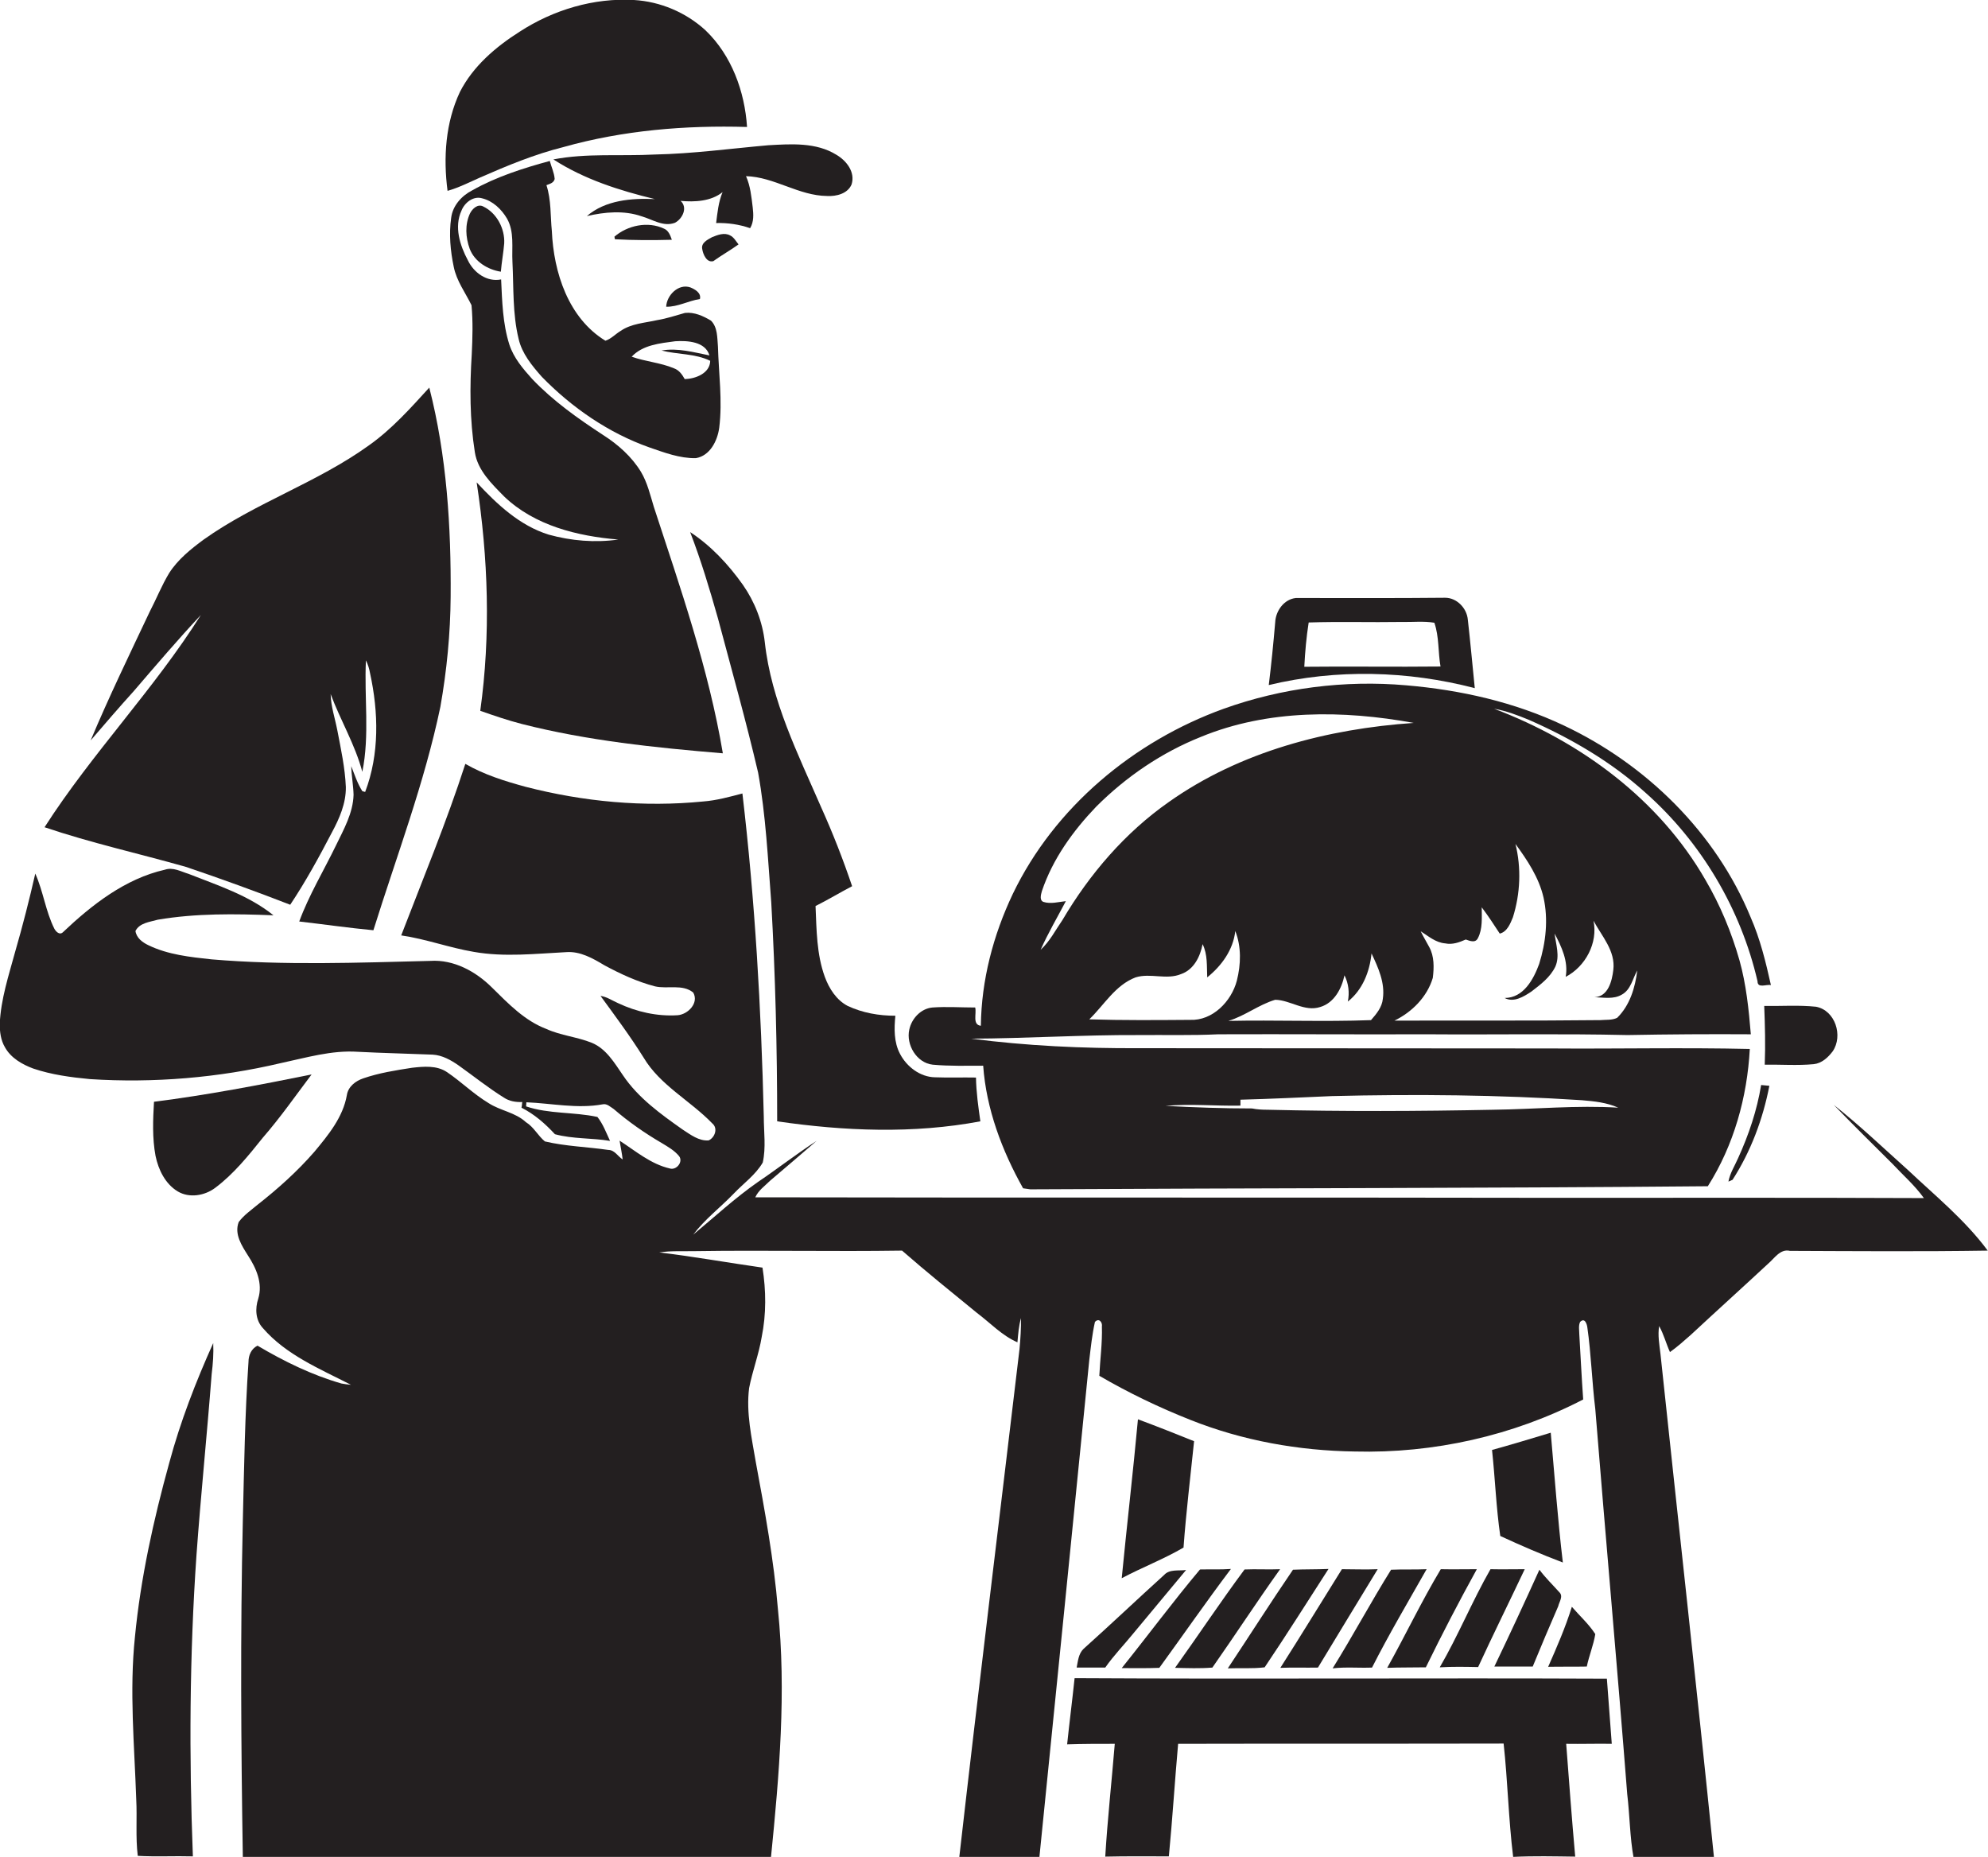
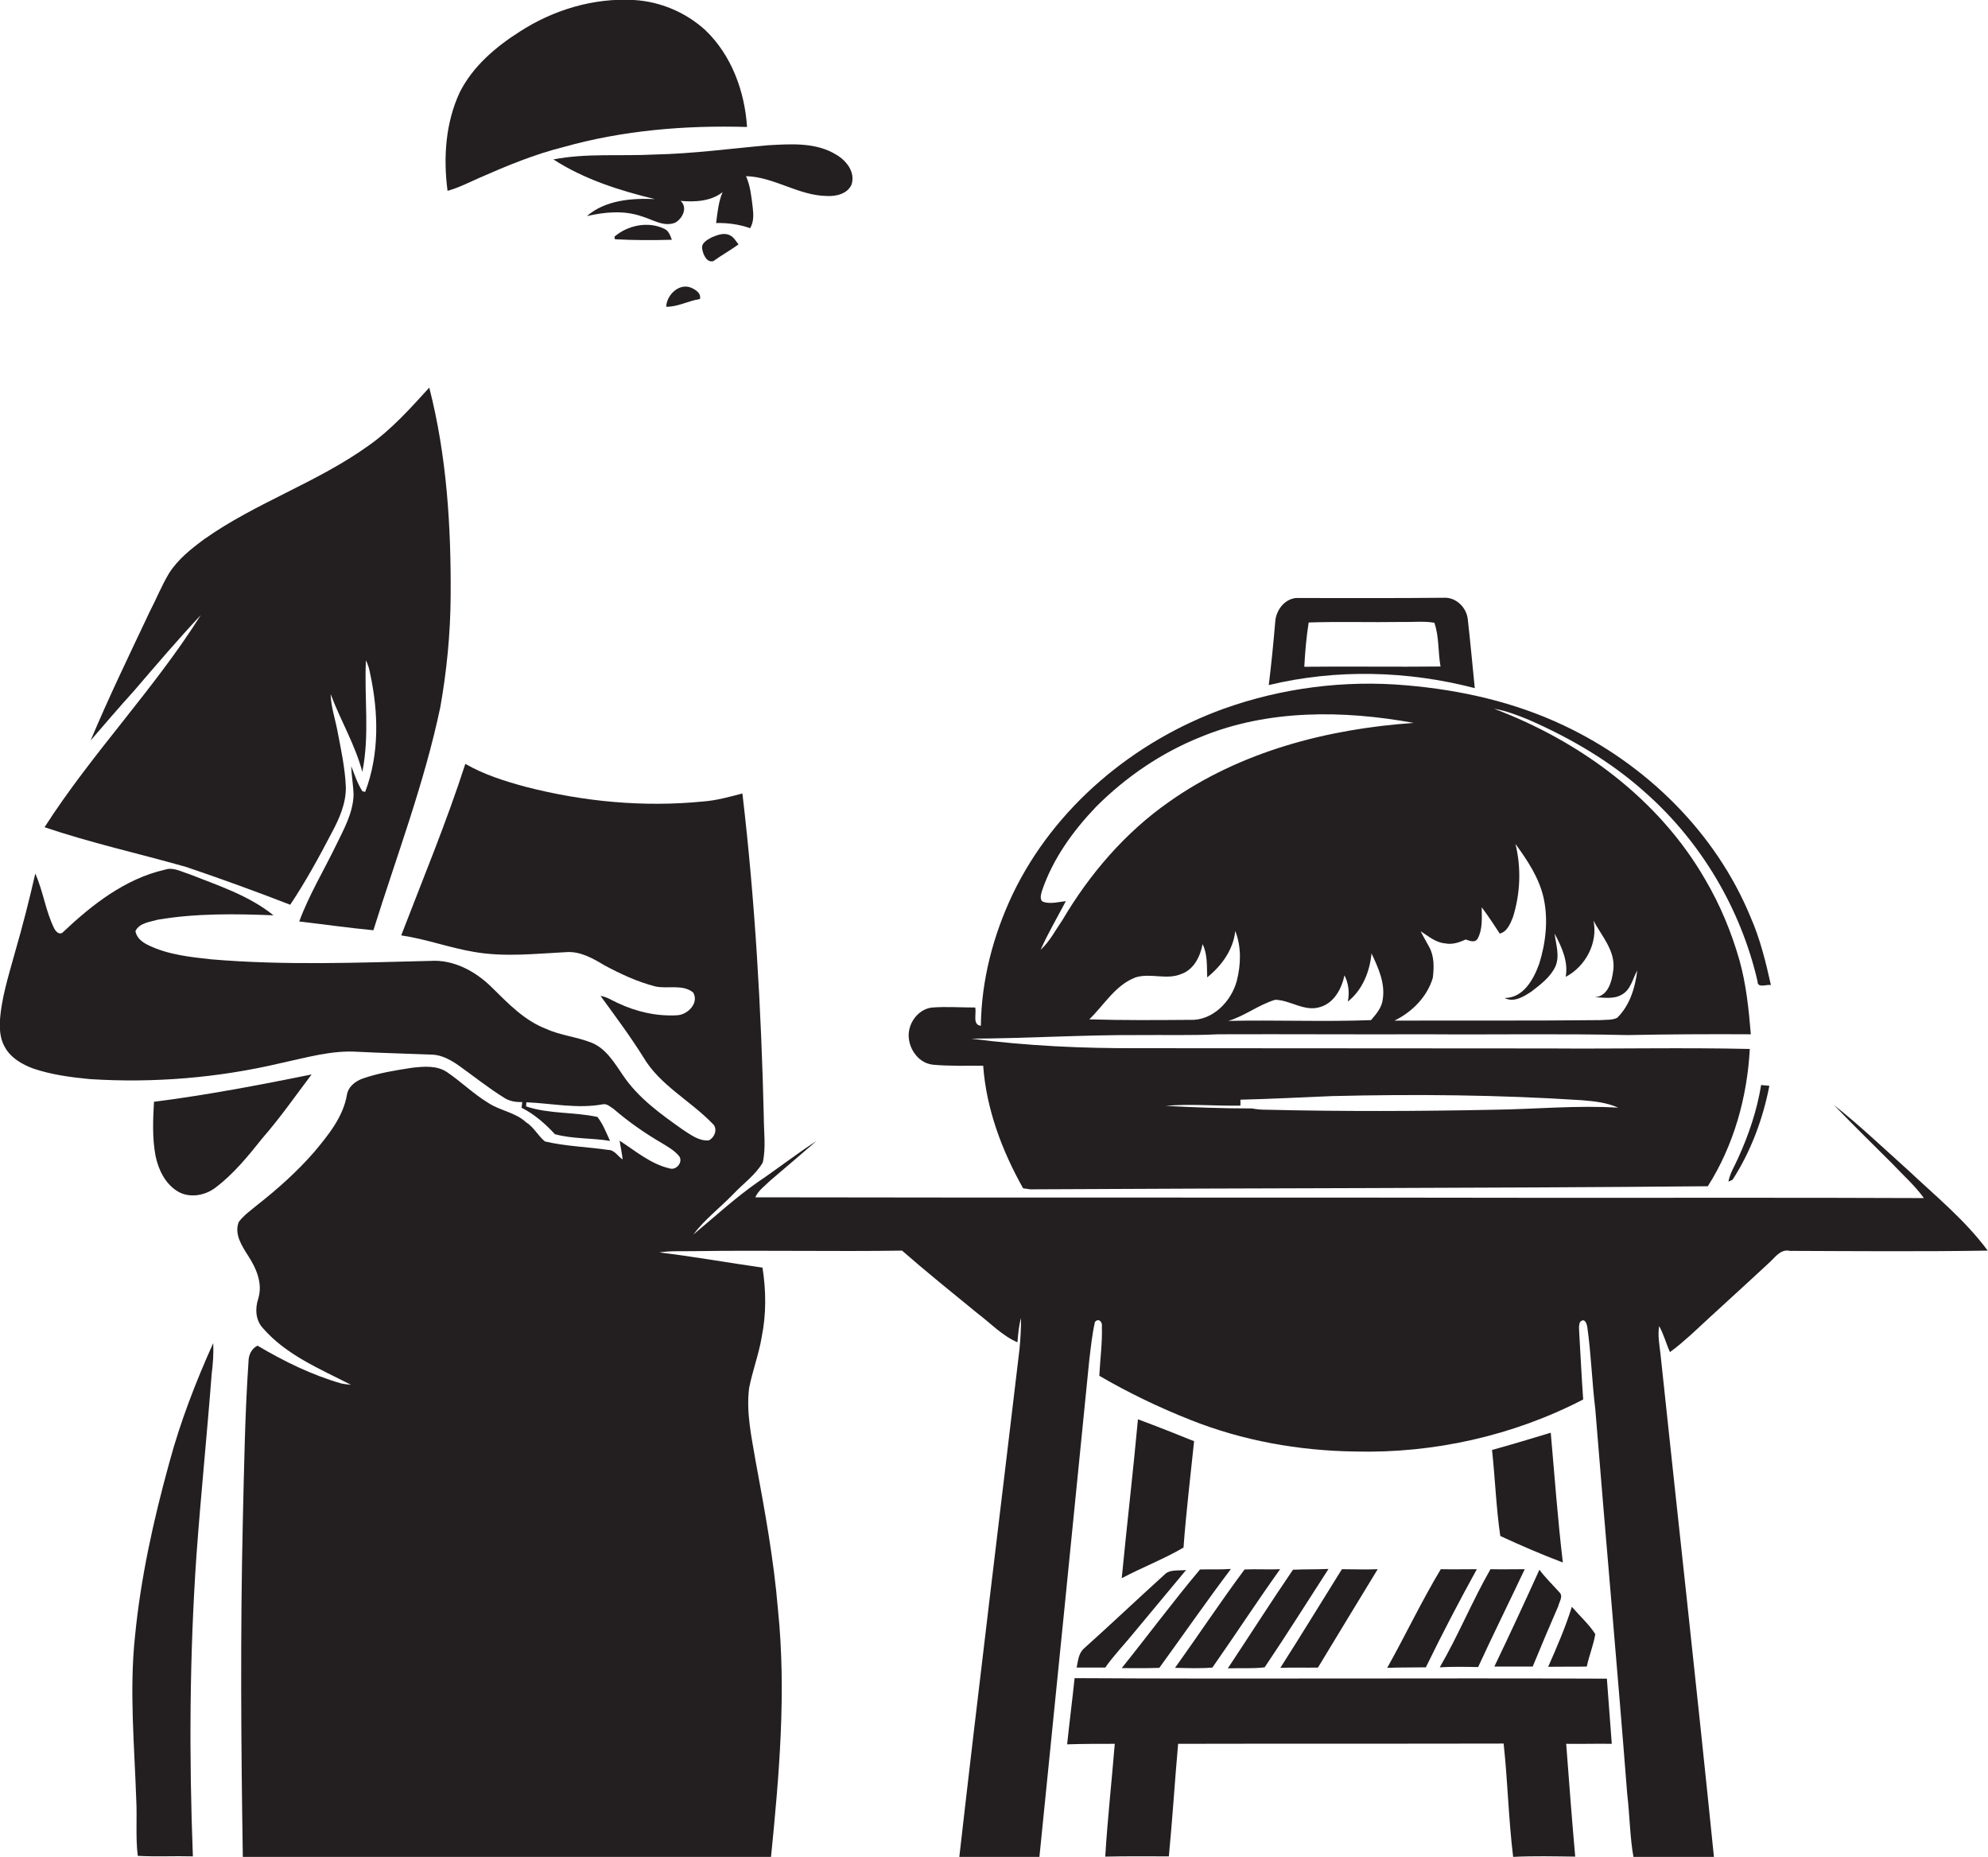
<svg xmlns="http://www.w3.org/2000/svg" version="1.1" id="Layer_1" x="0px" y="0px" viewBox="0 0 772 721" enable-background="new 0 0 772 721" xml:space="preserve">
  <g>
    <path fill="#231F20" d="M186.5,68.9c10.5-4.6,21.1-9,32.3-11.8c23.1-6.5,47.3-8.5,71.3-7.8c-0.9-13.8-6-27.8-16.1-37.5   c-7.6-7-17.6-11.2-27.8-11.8c-15.6-0.9-31.3,3.8-44.4,12.3c-9.3,5.9-18.1,13.4-23.2,23.4c-5.6,11.9-6.5,25.5-4.8,38.4   C178.1,72.9,182.2,70.8,186.5,68.9z" />
    <path fill="#231F20" d="M214.9,61.9c11.9,7.7,25.7,12.1,39.4,15.4c-9.1-0.4-19.2,0.4-26.4,6.6c7-1.6,14.4-2.3,21.3,0.1   c4.2,1.2,8.4,4.2,12.9,2.5c2.9-1.5,5.1-5.9,2.2-8.5c5.5,0.5,11.8,0.2,16.3-3.4c-1.6,3.8-2,8-2.5,12c4.5-0.1,8.9,0.5,13.2,2   c1.5-2.5,1.3-5.4,1-8.1c-0.5-4.1-0.9-8.3-2.6-12.1c11,0.3,20.4,7.6,31.5,7.7c3.6,0.2,8-0.9,9.5-4.5c1.5-4.8-2-9.2-5.9-11.5   c-7.9-4.9-17.6-4.2-26.5-3.7c-14.7,1.3-29.4,3.3-44.1,3.6C241,60.7,227.8,59.4,214.9,61.9z" />
-     <path fill="#231F20" d="M202.6,281.1c25.5,6.5,51.8,9.2,78.1,11.4c-5.5-32.8-16.5-64.2-26.8-95.7c-1.4-4.6-2.5-9.4-5-13.6   c-3.6-5.9-8.9-10.6-14.7-14.3c-9.8-6.4-19.4-13.2-27.5-21.7c-3.6-4-7.2-8.2-8.9-13.4c-2.6-8.2-2.8-16.8-3.2-25.3   c-5.5,1.1-10.6-2.6-12.9-7.4c-3.1-5.8-5.4-13-2.5-19.3c1.2-3.1,4.6-5.8,8-4.8c4.2,1,7.6,4.3,9.7,7.9c2.9,5.1,1.8,11.2,2.1,16.8   c0.5,10,0,20.1,2.4,29.9c1.3,5.7,5.2,10.4,9,14.7c11.7,12,25.9,21.8,41.7,27.4c5.8,2,11.8,4.3,18.1,4.2c5.5-0.9,8.4-6.7,9.1-11.8   c1.3-10.5-0.2-21-0.5-31.6c-0.3-3.4-0.1-7.4-2.7-10c-3-1.8-6.5-3.4-10.1-3c-3.6,1-7.1,2.2-10.8,2.8c-4.8,1.1-10,1.3-14.2,4.2   c-2,1.2-3.7,3.1-5.9,3.8c-14.4-8.8-20.1-26.5-20.8-42.6c-0.6-5.9-0.2-12-2.1-17.8c1.2-0.5,2.8-0.8,3.2-2.4c-0.2-2.5-1.3-4.7-1.9-7   c-10.3,2.8-20.7,6.1-30.1,11.4c-4.1,2.1-7.6,5.9-8.2,10.7c-0.9,6.3-0.3,12.8,1,19c1.1,5.5,4.5,10,6.9,14.9c0.6,6.3,0.4,12.7,0.1,19   c-0.8,12.7-0.8,25.5,1.2,38.1c1.1,7.1,6.6,12.3,11.4,17.2c11.8,11.3,28.5,15.4,44.3,16.7c-9,1.3-18.3,0.5-27-1.9   c-11.3-3.5-20.1-11.8-28-20.3c4.5,29.3,5.5,59.3,1.4,88.7C191.9,277.9,197.2,279.7,202.6,281.1z M262.2,132.5   c4.8-0.3,11.7,0.1,13.3,5.5c-6.1-1.2-12.3-3-18.6-1.9c6.2,1.6,13,1.1,18.9,4c-0.1,4.9-5.8,7-9.9,7.1c-1-1.8-2.2-3.5-4.2-4.2   c-5.2-2.2-11.1-2.6-16.4-4.5C249.6,133.9,256.3,133.3,262.2,132.5z" />
-     <path fill="#231F20" d="M187.7,80.2c-2.2-1.2-4.3,0.9-5.2,2.7c-2,4.3-1.7,9.3-0.1,13.7c1.9,5,7,8.1,12.1,8.9c0.3-3.7,1-7.3,1.3-11   C196.1,88.8,192.9,82.7,187.7,80.2z" />
    <path fill="#231F20" d="M257.9,88.8c-6.3-3-14.2-1.3-19.3,3.1c0,0.3,0.2,0.7,0.2,1c7.3,0.4,14.7,0.4,22.1,0.2   C260.3,91.4,259.6,89.5,257.9,88.8z" />
    <path fill="#231F20" d="M277,101.4c3.2-2.3,6.6-4.2,9.8-6.5c-1-1.2-1.8-2.8-3.3-3.5c-2.2-1.2-4.8-0.2-7,0.7c-1.8,1-4.3,2.2-3.8,4.6   C273,98.7,274.4,102.1,277,101.4z" />
    <path fill="#231F20" d="M268.1,111.6c-4.6-1.6-9.2,3-9.4,7.5c4.5,0.1,8.6-2.3,13.1-3C272.4,113.7,269.8,112.3,268.1,111.6z" />
    <path fill="#231F20" d="M72.2,336.6c13.6,4.6,27.1,9.5,40.5,14.7c6-9,11.2-18.5,16.2-28.1c2.9-5.4,5.5-11.3,5.4-17.6   c-0.3-7.4-1.9-14.7-3.3-22c-0.9-4.7-2.5-9.3-2.6-14.1c3.8,10.2,9.5,19.6,12.3,30.2c2.9-14.3,0.7-28.9,1.4-43.3   c0.8,1.6,1.3,3.3,1.6,5c3.3,15.1,3.7,31.4-1.9,46.1c-0.3-0.1-0.8-0.2-1.1-0.3c-1.9-3-3-6.4-4.3-9.7c0.1,3.7,0.8,7.4,0.9,11.1   c-0.2,7.1-3.8,13.4-6.8,19.6c-4.8,9.9-10.5,19.3-14.3,29.6c9.6,1.1,19.2,2.5,28.8,3.4c9-28.8,19.8-57.1,26-86.7   c2.5-14.1,3.9-28.5,4-42.8c0.2-27.2-1.5-54.7-8.3-81.2c-7.3,8-14.5,16.1-23.4,22.4c-20.1,14.5-44.1,22.3-64.2,36.6   c-5,3.7-10,7.7-13.4,13c-2.9,4.8-5,10.1-7.6,15.1c-7.8,16.5-15.8,33-22.9,49.9c5.5-6.4,11-12.8,16.7-19.1c8.6-10,17.1-20,26.1-29.6   c-18.2,28.9-42.3,53.7-60.7,82.4C35.3,327.3,53.9,331.4,72.2,336.6z" />
-     <path fill="#231F20" d="M329.2,390.6c-4.4-2.3-7.2-6.7-8.9-11.3c-3.2-8.8-3.2-18.2-3.6-27.5c4.8-2.4,9.4-5.2,14.2-7.7   c-3.5-10.4-7.5-20.6-12-30.6c-9-20.7-19.4-41.4-21.9-64.1c-0.9-8-3.9-15.7-8.5-22.3c-5.6-7.9-12.4-15.2-20.5-20.5   c4.2,10.9,7.6,22.2,10.8,33.5c5.3,19.9,10.9,39.8,15.6,59.9c3,16.6,3.8,33.5,5.1,50.4c1.6,28.3,2.3,56.7,2.3,85   c26.1,3.8,52.9,4.9,78.9,0c-0.8-5.7-1.6-11.3-1.7-17c-5.3-0.1-10.6,0.1-15.9-0.1c-5.8-0.1-11-4.1-13.6-9.1   c-2.4-4.5-2.3-9.9-1.8-14.8C341.3,394.4,335,393.3,329.2,390.6z" />
    <path fill="#231F20" d="M572.7,267.2c-0.9-8.9-1.7-17.8-2.7-26.6c-0.4-4.5-4.3-8.5-8.8-8.5c-19.3,0.2-38.7,0.1-58,0.1   c-4.6,0.5-7.8,5-8,9.4c-0.7,8.2-1.5,16.3-2.5,24.4C518.9,259.7,546.7,260.4,572.7,267.2z M506.5,258.9c0.3-5.8,0.8-11.5,1.7-17.2   c12-0.4,24,0,36-0.2c4.3,0.1,8.6-0.4,12.8,0.3c1.9,5.4,1.4,11.4,2.4,17C541.7,259,524.1,258.7,506.5,258.9z" />
    <path fill="#231F20" d="M362.2,413.4c6.5,0.6,13.1,0.4,19.6,0.4c1.2,16.8,7.3,33,15.5,47.6c0.7,0.1,2.1,0.3,2.8,0.4   c87.7-0.5,175.4-0.4,263.1-1.2c10.1-15.9,15.3-34.6,16.3-53.3c-25.8-0.6-51.6,0-77.4-0.2c-53.3,0-106.7-0.1-160-0.1   c-21.7,0.1-43.4-0.9-65-3.7c21.7-0.1,43.3-1.5,65-1.4c10.3-0.1,20.7,0.2,31-0.3c27-0.1,53.9,0.1,80.9,0c26,0.2,52-0.3,78,0.3   c16-0.3,31.9-0.4,47.9-0.3c-0.8-9.7-1.8-19.4-4.4-28.7c-3.1-10.9-7.5-21.5-13.2-31.2c-18-31.4-48.7-53.9-82.1-66.5   c4.7,0.8,9.1,2.5,13.5,4.3c16.4,7.2,32,16.3,45.3,28.3c21.6,19.1,37,45.1,43.5,73.2c0,2.9,3.4,1.1,5.2,1.5c-2-9-4.2-18-7.9-26.4   c-13.5-32.8-40.5-59.3-72.5-74.4c-19.2-9.1-40.1-13.8-61.2-15.6c-23.9-2.1-48.3,1-70.9,9.1c-34.9,12.6-65.7,38.2-81.9,71.9   c-7.6,16-12.2,33.5-12.4,51.2c-3.4-0.4-1.6-4.7-2.2-7.1c-5.5,0-11.1-0.4-16.6,0c-4.5,0.4-8.1,4.3-9,8.6   C351.8,405.6,355.9,412.7,362.2,413.4z M481.7,429.3c0-0.6,0-1.7,0-2.3c11.8-0.3,23.7-0.9,35.5-1.4c32.4-0.8,64.8-0.5,97.1,1.6   c4.8,0.4,9.7,0.9,14.1,2.9c-16.1-1-32.3,0.6-48.4,0.8c-29.3,0.6-58.5,0.7-87.8,0c-2,0-4-0.1-6-0.5c-11.2,0-22.4-0.4-33.6-1   C462.2,428.5,472,429.5,481.7,429.3z M462.1,396c-13,0.1-26.1,0.2-39.1-0.2c5.8-5.6,10.1-13.3,18-16.3c5.8-1.8,12,1.1,17.7-1.3   c4.9-1.7,7.4-6.8,8.3-11.6c2,4,1.6,8.6,1.8,12.9c5.6-4.5,10.1-10.7,10.9-18c2.4,6.1,2.2,13,0.6,19.3   C478.2,388.8,470.9,396.4,462.1,396z M537,387.8c-0.3,3.3-2.5,5.9-4.6,8.3c-18.5,0.7-37-0.1-55.4,0.3c6.4-1.9,11.8-6.3,18.2-8.2   c5.9,0.1,11.4,4.8,17.5,2.8c5.4-1.6,8.3-7.1,9.4-12.3c1.6,3.2,2,6.7,1.3,10.2c5.7-4.5,8.5-11.6,9.2-18.7   C535.2,375.7,537.9,381.6,537,387.8z M555,367.7c-1.1-2.1-2.3-4-3.3-6.1c3,1.9,5.8,4.4,9.5,4.7c2.8,0.6,5.5-0.4,8-1.5   c1.5,0.5,3.7,1.5,4.7-0.5c1.9-3.6,1.5-8,1.5-12c2.5,3.3,4.7,6.7,7,10.2c2.9-0.7,4.1-3.9,5.1-6.3c2.9-9.2,3.3-19.2,1-28.5   c4.6,6.3,9.1,13,10.9,20.8c1.9,8.5,0.9,17.5-1.7,25.8c-2.2,6-6.1,13.2-13.4,13.2c3.5,1.9,7.4-0.5,10.4-2.5c3.5-2.7,7.3-5.5,9.3-9.7   c1.8-4.1,0.2-8.6-0.3-12.8c2.7,5.1,5.4,10.8,4.3,16.8c7.7-4,12.6-13.2,10.8-21.8c3.2,6,8.6,11.7,7.7,19.1c-0.5,4.3-2,10.4-7.3,10.6   c3.5,0.1,7.4,0.9,10.6-1c3.5-1.9,4.2-6.2,6-9.4c-0.8,6.7-2.9,13.6-7.8,18.4c-2,1-4.4,0.7-6.5,0.9c-26.7,0.3-53.3,0.1-80,0.2   c6.8-3.3,12.7-9.2,14.9-16.6C556.9,375.7,557,371.3,555,367.7z M404.6,346c4.2-12.5,12.1-23.4,21.1-32.8   c11.6-11.6,25.4-21,40.7-27.1c26-10.7,55.2-10.4,82.6-5.4c-33.5,2.3-67.4,11.1-95.1,30.7c-17,11.9-30.8,28-41.3,45.8   c-2.7,3.9-4.9,8.3-8.5,11.6c2.9-6.5,6.5-12.6,9.8-18.9c-2.8,0.3-5.9,1.2-8.7,0.3C403.6,349.6,404.2,347.4,404.6,346z" />
    <path fill="#231F20" d="M740.8,454.2c-9.5-8.5-18.7-17.3-28.7-25.2c7.5,7.8,15.2,15.3,22.8,22.9c4.1,4.4,8.7,8.4,12.2,13.3   c-47.7-0.2-95.3-0.1-143-0.1c-103.6-0.2-207.2,0-310.8-0.2c1.2-2.7,3.7-4.4,5.7-6.4c6-5.1,12.1-10.3,18.1-15.5   c-7.7,5-15,10.7-22.7,15.9c-8.9,6.2-16.9,13.6-25.2,20.5c4.5-6,10.5-10.5,15.7-15.9c3.8-4,8.5-7.3,11.3-12.1   c1.3-5.8,0.4-11.9,0.4-17.8c-1-41.9-3.4-83.8-8.3-125.5c-5,1.3-10,2.7-15.2,3.1c-23.1,2.3-46.5,0.1-69-5.7   c-8.1-2.2-16.1-4.7-23.4-8.9c-7.3,22.6-16.4,44.5-24.9,66.6c9.6,1.4,18.7,4.8,28.2,6.4c11.9,2.1,24,0.7,35.9,0.1   c5.4-0.4,10.3,2.4,14.8,5.1c6.3,3.4,12.8,6.4,19.7,8.2c4.8,1.1,10.7-1,14.8,2.4c2.3,4-2,8.5-6.1,8.8c-7.9,0.5-15.9-1.3-23.1-4.7   c-2.3-1-4.4-2.5-6.8-2.8c5.7,7.8,11.5,15.6,16.7,23.9c6.4,10.8,18.1,16.7,26.7,25.6c2.3,1.9,1,5.5-1.4,6.6c-3.8,0.3-7-2.2-10.1-4.2   c-8.5-6-17.3-12.3-23.2-21.1c-3.3-4.8-6.5-10.3-12.1-12.6c-5.7-2.3-12-2.8-17.7-5.4c-8.4-3.2-14.7-9.8-21-16   c-6.3-6.3-14.9-11-24-10.4c-28.3,0.7-56.7,1.8-85-0.6c-8.3-0.9-16.9-1.8-24.5-5.5c-2.3-1.1-4.6-2.8-5-5.5c1.6-3.2,5.6-3.5,8.7-4.4   c14.8-2.5,29.9-2.3,44.9-1.7c-9.7-7.8-21.6-11.6-33-16.1c-3-0.9-6-2.7-9.2-1.6c-15.4,3.5-28.3,13.6-39.6,24.3   c-1.3,1.2-2.7-0.3-3.3-1.4c-3.4-6.8-4.3-14.5-7.4-21.4c-2.3,10.1-4.9,20.3-7.8,30.3c-2.5,9.2-5.6,18.5-6,28.1c0,3.1,0.4,6.3,2,9   c2.3,4.2,6.7,6.7,11,8.3c7.1,2.4,14.6,3.4,22,4.1c24.8,1.6,49.9-0.5,74.1-6.2c9.9-2.1,19.8-5.1,30-4.4c9.7,0.5,19.3,0.7,29,1.1   c3.7,0.2,7.1,2.1,10.1,4.2c5.9,4.2,11.5,8.7,17.6,12.5c2.1,1.4,4.6,1.8,7.1,1.7c-0.1,0.7-0.1,1.5-0.3,2.2c5,2.5,9.2,6.2,13,10.3   c7,1.9,14.3,1.4,21.4,2.6c-1.5-3.2-2.7-6.5-4.9-9.3c-9.2-2-18.8-1.1-27.7-4.1c0-0.4,0.1-1.2,0.1-1.6c9.8,0.4,19.8,2.6,29.6,0.8   c1.7-0.4,3,1,4.3,1.8c5.8,5,12.1,9.4,18.8,13.3c2.3,1.4,4.8,2.8,6.6,5c1.7,2.2-1,5.6-3.6,4.8c-7.4-1.7-13.3-6.8-19.5-10.8   c0.4,2.4,0.9,4.8,1.2,7.3c-1.9-1.2-3.1-3.7-5.6-3.7c-8.2-1.2-16.6-1.4-24.6-3.3c-2.7-2.2-4.3-5.6-7.4-7.5   c-4.1-3.8-9.9-4.4-14.5-7.4c-5.8-3.5-10.5-8.2-16.1-12c-4-2.7-9.1-2.2-13.6-1.7c-6.4,1-12.8,2-18.9,4.1c-3,1-5.9,3.2-6.4,6.5   c-1.5,8.6-7.2,15.5-12.6,22c-6.6,7.6-14.2,14.4-22.1,20.6c-2.5,2.1-5.3,4-7.3,6.7c-1.8,4.7,1.2,9.2,3.6,13c3.2,4.9,5.8,10.8,4,16.7   c-1.3,3.9-1.1,8.4,1.8,11.5c9,10.4,22.1,15.8,34.2,22c-1.3-0.1-2.5-0.3-3.7-0.5c-11.5-3.3-22.3-8.6-32.6-14.7   c-2.4,1.2-3.5,3.7-3.5,6.3c-1.4,20.5-1.7,41-2.2,61.6c-1,43.6-0.7,87.2,0,130.7c68.4-0.1,136.8-0.1,205.1,0   c3.2-31.9,6-64.2,2.7-96.2c-1.6-19.3-5.1-38.3-8.6-57.2c-1.6-9.5-3.8-19.1-2.6-28.7c1.3-6.7,3.8-13.2,4.9-19.9   c1.8-8.9,1.7-18,0.3-26.9c-13.4-1.9-26.7-4.3-40.1-5.9c4.6-0.7,9.3-0.4,14-0.5c26.8-0.4,53.5,0.2,80.3-0.2   c9.5,8.3,19.3,16.2,29.1,24.2c5.2,3.9,9.7,8.8,15.7,11.4c0.3-3.2,0.5-6.4,1.4-9.4c0,4-0.2,8.1-0.6,12.1   c-7.8,65.8-15.9,131.5-23.4,197.4c10.4-0.1,20.7-0.3,31.1,0.1c6.5-64.4,13-128.9,19.4-193.3c0.6-5,1.1-9.9,2.2-14.8   c1.5-1.7,3,0.1,2.7,1.8c0.2,6.4-0.7,12.7-1,19.1c11.3,6.6,23.2,12.3,35.3,17.1c20.3,8.1,42.1,12,63.9,12.3   c30.6,0.8,61.5-6.1,88.7-20.2c-0.6-8.4-1-16.8-1.5-25.2c0-1.6-0.4-3.4,0.3-4.9c1.8-1.8,2.6,0.7,2.8,2c1.5,10.5,1.8,21.2,3.1,31.8   c4,49.8,8.5,99.6,12.4,149.5c1,8.3,1,16.7,2.5,24.9c10.4-0.5,20.8-0.2,31.2-0.2c-6.6-65.3-13.9-130.5-20.8-195.7   c-0.4-3.5-1.1-7.1-0.5-10.7c1.8,3.2,2.7,6.8,4.2,10.1c2.8-2,5.4-4.3,8-6.6c10-9.3,20.1-18.4,30.1-27.7c2.5-2.1,4.7-5.9,8.5-5   c25.6,0.1,51.2,0.3,76.8-0.1C763,473.6,751.5,464.3,740.8,454.2z" />
-     <path fill="#231F20" d="M685.1,390.6c0.3,7.6,0.5,15.2,0.2,22.8c6.3-0.1,12.7,0.4,19-0.2c3.1-0.3,5.6-2.6,7.4-5   c4.1-6,1-15.9-6.5-17.3C698.5,390.2,691.7,390.7,685.1,390.6z" />
    <path fill="#231F20" d="M121,417.2c-20.3,4.1-40.6,8-61.2,10.6c-0.4,7-0.7,14.1,0.6,21c1.1,5.4,3.8,10.9,8.6,13.8   c4.5,2.7,10.5,1.7,14.6-1.4c7.2-5.4,12.9-12.5,18.5-19.5C108.9,433.9,114.8,425.4,121,417.2z" />
    <path fill="#231F20" d="M675,449.6c-1.3,3-3.2,5.9-3.8,9.2c0.4-0.2,1.2-0.5,1.6-0.7c7.1-11,11.8-23.6,14.3-36.5   c-0.8-0.1-2.4-0.2-3.2-0.3C682.3,431.1,679.1,440.6,675,449.6z" />
    <path fill="#231F20" d="M65.7,568.1c-6.1,22.1-11.1,44.7-13.3,67.5c-2.2,21-0.2,42,0.5,63c0.4,7.3-0.3,14.7,0.6,22   c7.1,0.4,14.3,0,21.4,0.2c-1.5-39-1.3-78.1,1.4-117c1.7-23.5,4.1-46.8,5.9-70.3c0.5-4,0.8-8,0.6-12C76,536.6,70,552.1,65.7,568.1z" />
    <path fill="#231F20" d="M463.7,559.6c-7.2-2.9-14.5-5.8-21.8-8.5c-1.9,20.6-4.3,41.1-6.3,61.7c7.9-4.2,16.3-7.4,24-11.9   C460.6,587.1,462.3,573.3,463.7,559.6z" />
    <path fill="#231F20" d="M579.4,563c1.2,11.1,1.6,22.4,3.2,33.4c8,3.7,16.1,7.2,24.3,10.3c-2-16.8-3.2-33.6-4.7-50.4   C594.6,558.6,587,560.9,579.4,563z" />
    <path fill="#231F20" d="M559.5,609.3c-7.5,12.5-13.7,25.6-20.8,38.3c5-0.2,10-0.1,15-0.2c6.3-12.9,12.9-25.6,19.8-38.1   C568.8,609.3,564.1,609.4,559.5,609.3z" />
    <path fill="#231F20" d="M418.1,647.5c3.7,0,7.4,0,11.1,0c3.2-4.6,7.1-8.6,10.6-12.9c6.9-8.3,13.9-16.7,20.8-25   c-2.8,0.4-6.4-0.4-8.5,1.9c-10.5,9.5-20.8,19.3-31.3,28.7C418.8,642.1,418.6,645,418.1,647.5z" />
    <path fill="#231F20" d="M466,609.4c-10.5,12.5-20.2,25.6-30.4,38.3c4.9,0,9.7,0.1,14.6-0.1c9.3-12.8,18.3-25.8,27.8-38.4   C474,609.5,470,609.3,466,609.4z" />
    <path fill="#231F20" d="M483.3,609.4c-9.3,12.5-17.9,25.5-27,38.2c4.8,0.1,9.7,0.3,14.5-0.1c8.9-12.7,17.3-25.6,26.3-38.2   C492.5,609.5,487.9,609.2,483.3,609.4z" />
    <path fill="#231F20" d="M476.8,647.8c4.7-0.2,9.5,0.2,14.3-0.4c8.5-12.6,16.6-25.5,24.8-38.2c-4.6,0.2-9.2,0.1-13.8,0.3   C493.5,622.1,485.3,635,476.8,647.8z" />
    <path fill="#231F20" d="M521.1,609.3c-8,12.8-15.8,25.6-23.9,38.3c4.9-0.2,9.7,0,14.6-0.1c7.7-12.8,15.5-25.5,23.2-38.2   C530.3,609.5,525.7,609.3,521.1,609.3z" />
-     <path fill="#231F20" d="M517.5,647.8c5.1-0.6,10.2-0.1,15.3-0.3c6.6-13,14-25.5,21.2-38.2c-4.6,0.2-9.2,0-13.8,0.2   C532.4,622,525.4,635.1,517.5,647.8z" />
    <path fill="#231F20" d="M559.1,647.4c5-0.3,9.9-0.2,14.9-0.1c5.9-12.8,12.1-25.3,18.1-38c-4.4,0-8.9,0.1-13.3,0   C571.7,621.7,566.3,635,559.1,647.4z" />
    <path fill="#231F20" d="M605.5,618.2c-2.6-2.9-5.4-5.6-7.7-8.7c-5.7,12.6-11.5,25.1-17.5,37.6c5,0,9.9,0,14.9,0   c3.2-7.8,6.5-15.6,9.9-23.4C605.5,621.9,607.2,619.8,605.5,618.2z" />
    <path fill="#231F20" d="M616.2,647.1c0.9-4.3,2.6-8.3,3.3-12.6c-2.5-3.9-6.1-7.1-9.1-10.6c-2.5,8-5.8,15.6-9.2,23.3   C606.3,647.1,611.2,647.2,616.2,647.1z" />
    <path fill="#231F20" d="M417.3,651.6c-0.9,8.6-2,17.1-2.9,25.7c6.1-0.2,12.3-0.2,18.5-0.2c-1.2,14.6-2.8,29.1-3.7,43.8   c8.2-0.2,16.5-0.1,24.7-0.1c1.4-14.5,2.3-29.1,3.6-43.7c42.1-0.1,84.3,0,126.4-0.1c1.6,14.6,1.9,29.4,3.7,44c8-0.4,16-0.2,24.1-0.1   c-1.3-14.6-2.4-29.2-3.5-43.8c5.9,0.1,11.8-0.1,17.7,0c-0.6-8.4-1.3-16.9-1.9-25.3C555.1,651.5,486.2,652,417.3,651.6z" />
  </g>
</svg>